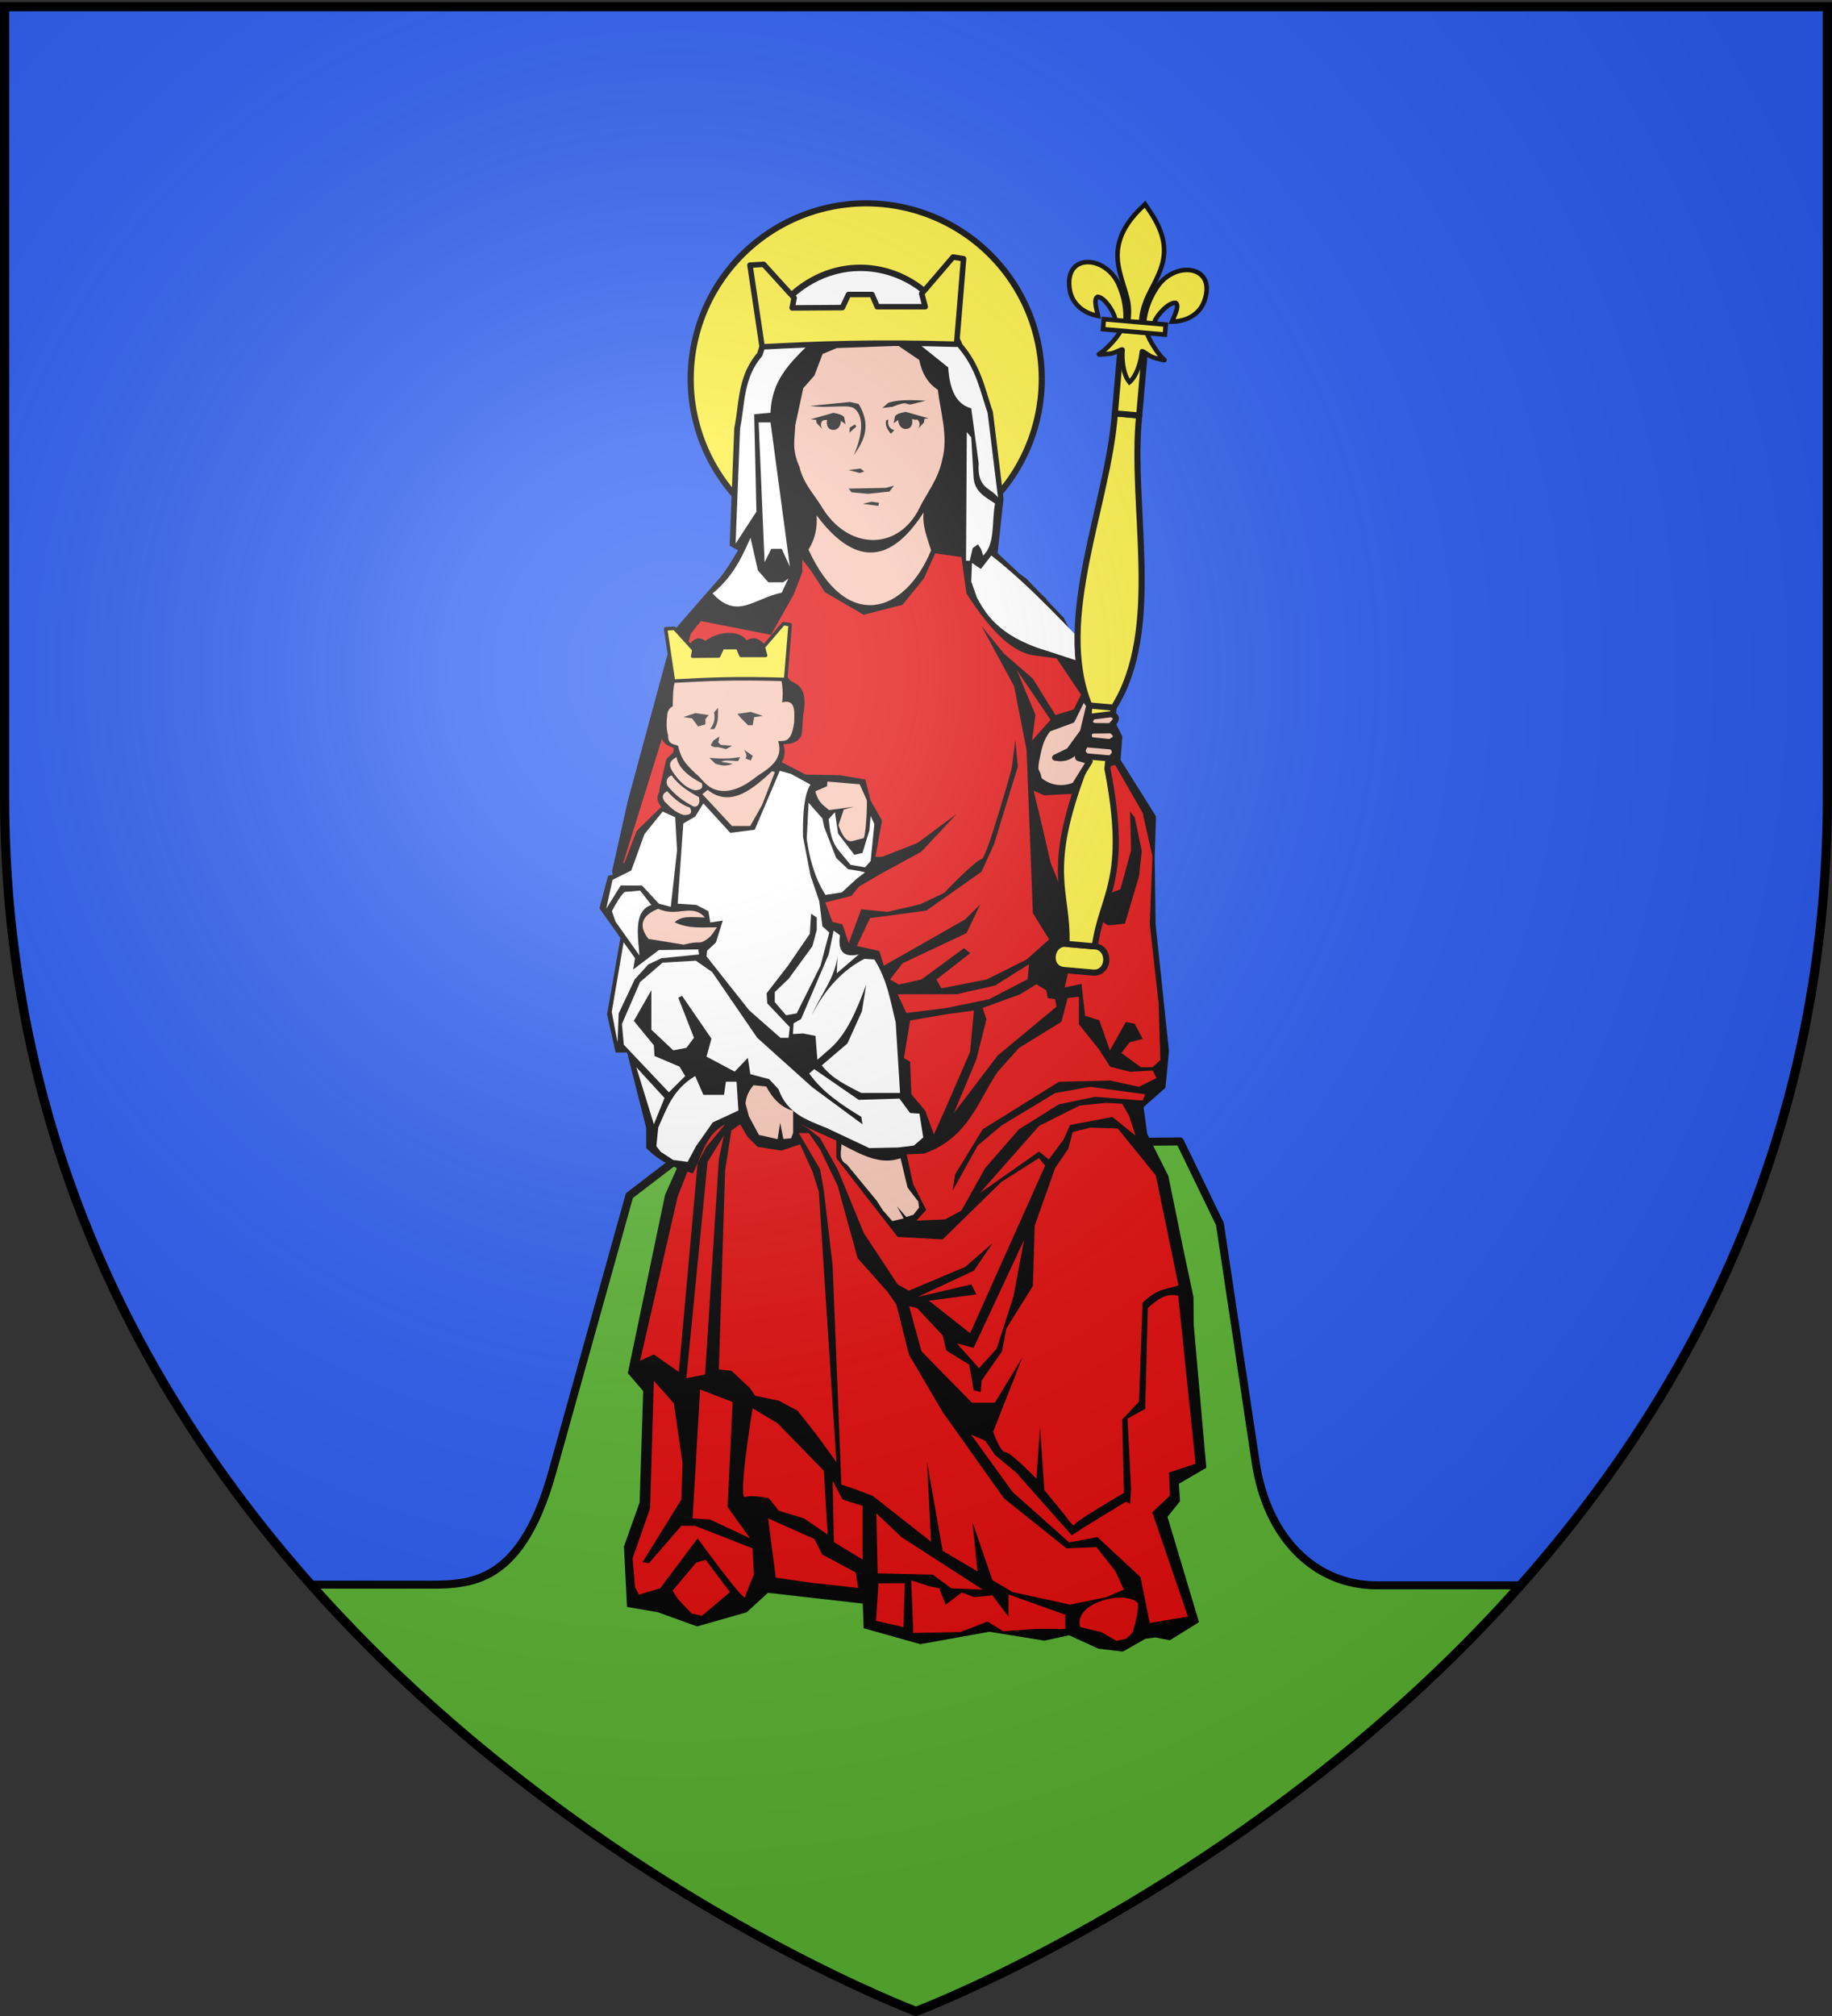
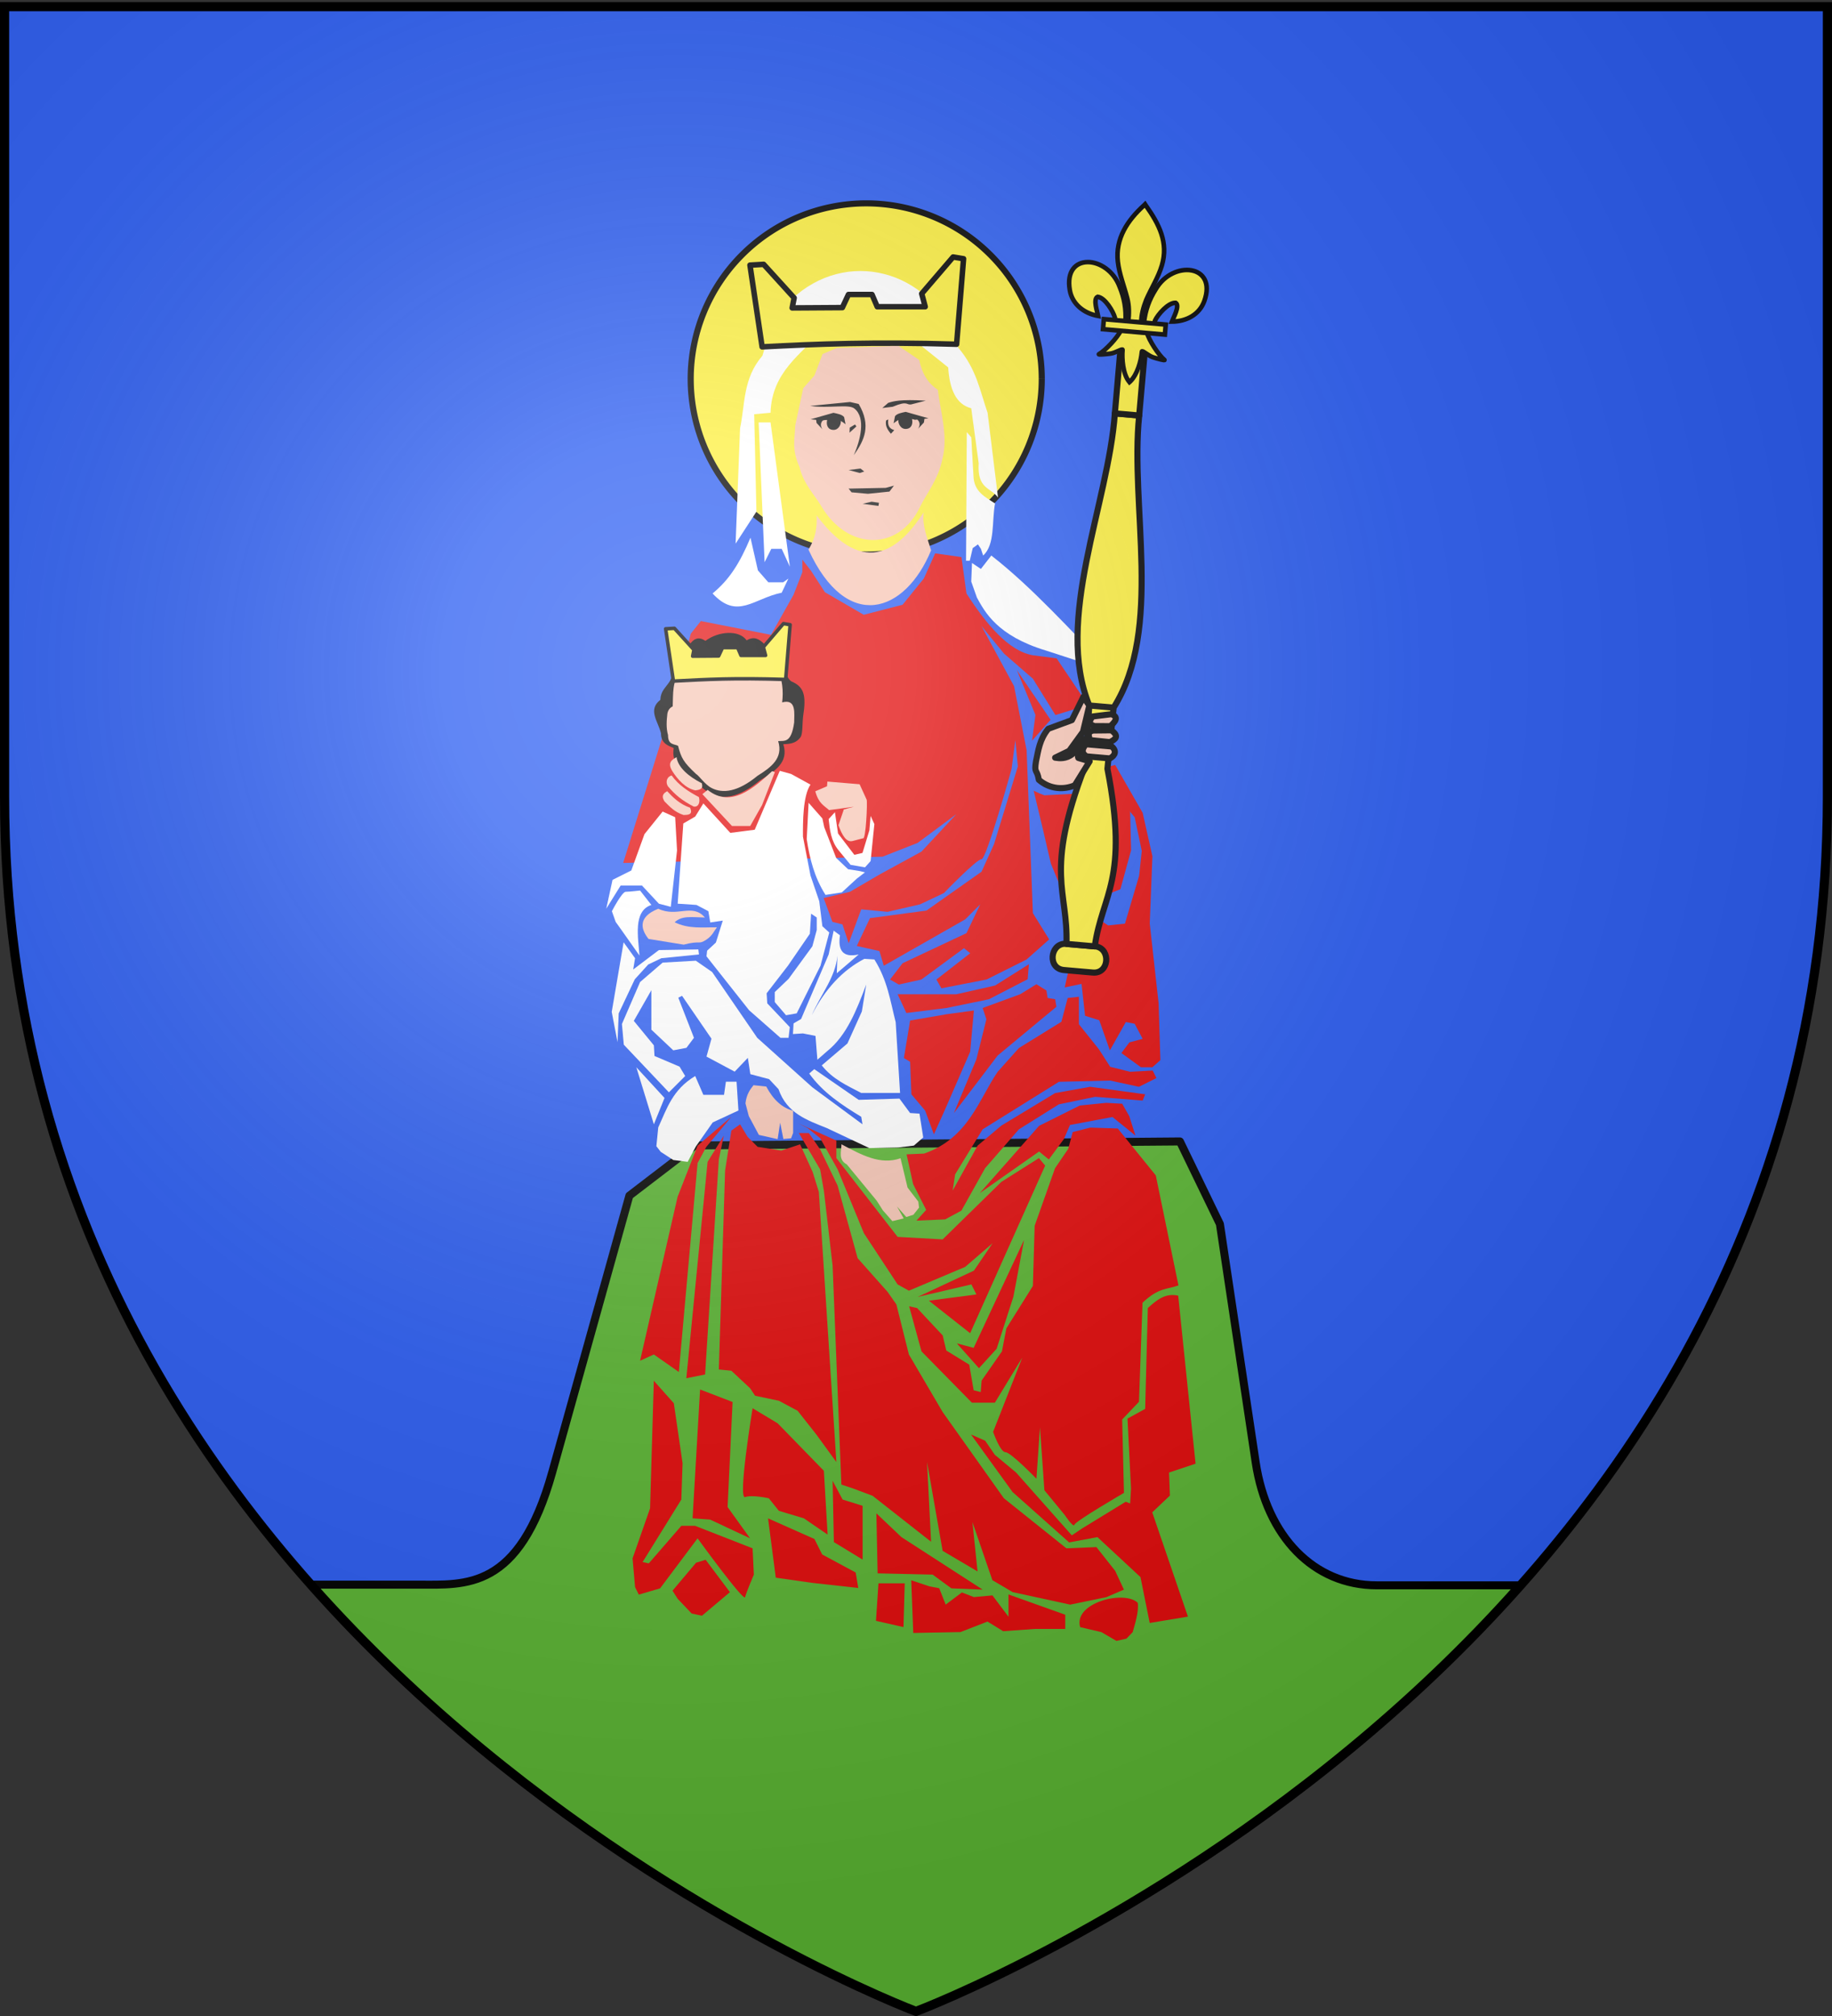
<svg xmlns="http://www.w3.org/2000/svg" xmlns:xlink="http://www.w3.org/1999/xlink" width="600" height="660" version="1.0">
  <rect width="100%" height="100%" fill="#333333" stroke="none" />
  <desc>Flag of Canton of Valais (Wallis)</desc>
  <defs>
    <radialGradient xlink:href="#a" id="b" cx="221.445" cy="226.331" r="300" fx="221.445" fy="226.331" gradientTransform="matrix(1.353 0 0 1.349 -77.63 -85.747)" gradientUnits="userSpaceOnUse" />
    <linearGradient id="a">
      <stop offset="0" style="stop-color:white;stop-opacity:.314" />
      <stop offset=".19" style="stop-color:white;stop-opacity:.251" />
      <stop offset=".6" style="stop-color:#6b6b6b;stop-opacity:.125" />
      <stop offset="1" style="stop-color:black;stop-opacity:.125" />
    </linearGradient>
  </defs>
  <g style="display:inline">
    <path d="M300 658.5s298.5-112.32 298.5-397.772V2.176H1.5v258.552C1.5 546.18 300 658.5 300 658.5" style="fill:#2b5df2;fill-opacity:1;fill-rule:evenodd;stroke:none;stroke-width:1px;stroke-linecap:butt;stroke-linejoin:miter;stroke-opacity:1" />
    <path d="M386.438 373.688 227.594 375l-21.469 16.438-25.25 90.5c-10.825 38.823-28.423 36.843-43.906 36.843h-35.156C188.517 616.56 300 658.5 300 658.5S411.322 616.625 498 519h-47.094c-20.645 0-36.012-15.966-39.656-40.25l-11.719-78.031z" style="opacity:1;fill:#5ab532;fill-opacity:1;stroke:#000;stroke-width:2.622;stroke-linejoin:round;stroke-miterlimit:4;stroke-dasharray:none;stroke-opacity:1" />
  </g>
  <path d="M1067.206 130.398a60.515 60.825 0 1 1 0-.001" style="fill:#fcef3c;fill-opacity:1;stroke:#000;stroke-width:2.11;stroke-linejoin:round;stroke-miterlimit:4;stroke-dasharray:none;stroke-opacity:1" transform="matrix(.95 0 0 .945 -672.657 .83)" />
-   <path d="M281.664 86.646c-11.097.015-22.372 5.698-30.094 17.531a1 1 0 0 0-.125.25l-3.437 11.125c-6.584 7.83-5.848 16.54-7.5 24.438a1 1 0 0 0-.032.187l-1.5 38.469 2.75 1.5c-2.44 4.145-4.093 6.627-5.406 8.375-.02.026-.043.068-.062.094l-15.5 17.718-15.094 55.68-5.219 23.258 17.969 84.719 3.168 12.75-3.762 8.416-12.2 58.386 5.035 5.865-1.18 36.486-5.126 14.38.998 19.81 10.16 1.75 12.782 4.625 16.25-4.625 6.969-6.375 31.062 3.535.281 8.06 18.563 5.218 22.625-4.063 18 2.907 8.125-1.75 9.618 4.4 7.98.93 7.34-4.174 3.203-.457 4.834.924 9.54-5.918-10.311-34.468 4.106-5.146-.36-5.696 8.962-5.232-4.112-46.73-.094-9.165-3.581-16.925-4.64-22.696-6.954-13.866-1.156-8.719 7.15-6.293 1.156-11.975-4.362-41.518-.31-22.238.428-13.132-11.603-18.484.572-7.641-19.156-38.875-5.813-6.063h.282l-2.5-2.343-4.157-4.344-2.437-1.813-7.063-6.625 1.938-17.875-3.469-28.312a1 1 0 0 0-.062-.219c-2.483-7.09-3.67-14.527-9.907-21.937l-.03-.063-4.5-9.875a1 1 0 0 0-.063-.156c-6.975-10.414-17.872-16.016-28.97-16" style="fill:#000;fill-opacity:1;stroke:none;stroke-width:2;stroke-linejoin:round;stroke-miterlimit:4;stroke-dasharray:none;stroke-opacity:1" />
  <path d="m239.523 365.627-11.056 9.418-6.552 16.789-12.284 53.641 4.504-2.047 8.19 5.733 6.142-68.383 2.866-5.323z" style="fill:#e20909;fill-opacity:1;stroke:none;stroke-width:2;stroke-linejoin:round;stroke-miterlimit:4;stroke-dasharray:none;stroke-opacity:1" />
  <path d="M233.372 194.287c5.49-4.52 8.873-9.844 12.416-18.259l2.435 10.712 3.408 3.895h4.869l1.704-1.217-2.191 4.626c-9.114 1.81-14.512 9.037-22.641.243" style="fill:#fff;fill-opacity:1;stroke:none;stroke-width:1.8;stroke-linejoin:round;stroke-miterlimit:4;stroke-dasharray:none;stroke-opacity:1" />
  <path d="m306.27 181.161 8.617 1.231 1.642 11.9c6.436 9.941 13.707 18.845 21.748 20.232l7.777 1.012 10.278 15.277-10.67 3.282-7.385-11.9-9.438-8.206-7.386-9.028 10.669 19.696 4.103 20.928.82 21.338 1.232 32.006 5.334 8.618-7.386 6.565-13.131 6.565-14.772 2.873-1.642-2.873 11.08-8.617-2.052-1.641-13.952 10.258-7.386 1.642-2.872-1.642 4.103-5.334 20.928-9.848 4.513-9.438-4.924 4.924-26.672 15.183-1.428-4.802-7.41-1.672 4.324-9.12 18.466-2.461 18.055-12.72 4.103-9.028 7.797-25.442-.821-8.617-1.231 9.438s-8.207 29.545-9.848 29.545-12.31 11.079-12.31 11.079l-7.797 3.693-10.669 2.462-8.617-.82-4.104 11.079-2.051-6.156-3.283-.82-2.872-7.797 8.617-2.051 9.848-5.745 13.541-7.386 11.49-12.31-12.72 9.437-11.49 4.514-84.941 2.052 13.951-44.728 8.207-30.365 3.283-4.103 22.98 4.513 7.385-13.13 2.873-7.387v-4.103l2.872 3.693 4.514 6.976 12.72 7.386 12.721-3.283 6.976-8.617z" style="fill:#e20909;fill-opacity:1;stroke:none;stroke-width:2;stroke-linejoin:round;stroke-miterlimit:4;stroke-dasharray:none;stroke-opacity:1;display:inline" />
  <path d="M970.082 199.89" style="fill:#fcef3c;fill-opacity:1;stroke:#000;stroke-width:2.021;stroke-linejoin:round;stroke-miterlimit:4;stroke-dasharray:none;stroke-opacity:1" transform="matrix(.986 0 0 .993 -678.454 34.891)" />
-   <path d="m270.108 295.487 8.755-2.189 7.191-9.067 2.814-15.633-3.752-6.566-1.72-6.84-8.373-1.416-11.168-.186-9.067-4.69-34.225-2.62-2.307 2.18-2.345 10.143c.525.874-1.994 2.179.644 5.569l-8.04 7.865-5.316 13.757-4.065.938-2.814 10.63 6.879 9.693-4.377 25.013 2.814 12.507h3.752l6.253 24.7v6.566c4.738 4.89 9.998 6.644 15.272 8.324 3.475-6.593 4.454-16.13 15.974-17.694l2.834 6.556 4.377 1.876 9.693.938 2.188-3.127-.625-5.94 12.506 7.503-.625 6.254 2.189 2.814 5.627 5.627 8.442 11.569 2.189 3.44 11.183-5.529.14-4.63-4.539-6.828-1.156-7.714 1.25-2.814 4.378-2.501-1.25-11.569-4.378-4.064-2.814-27.202-3.44-10.318s-3.126-7.504-4.377-8.442c-1.25-.937-9.692-2.813-9.692-2.813l-.625-5.628-5.316-1.564z" style="fill:#000;fill-opacity:1;stroke:none;stroke-width:2;stroke-linejoin:round;stroke-miterlimit:4;stroke-dasharray:none;stroke-opacity:1" />
  <path d="M227.044 254.9c4.607 5.32 10.47 9.935 21.763.647 4.745-2.965 9.652-5.81 7.739-11.9 1.543-.115 3.963.023 5.65-2.332.753-1.054.54-4.657.855-6.952 1.005-6.505.38-9.462-3.724-11.219-1.458-.682-2.322-3.812-3.658-6.399-4.159-3.388-6.436-9.968-11.13-7.1-2.434-3.448-9.094-3.109-13.51.159-5.037-3.426-6.389 5.033-9.43 8.36-1.12 1.426-1.531 3.805-2.336 5.018-1.42 2.138-2.865 3.06-2.993 5.943-4.226 3.277-.723 7.016.217 10.964-.01 3.516 2.683 4.114 4.165 4.811-.83 4.817 2.532 8.106 6.392 10" style="fill:#000;fill-opacity:1;stroke:none;stroke-width:1.8;stroke-linejoin:round;stroke-miterlimit:4;stroke-dasharray:none;stroke-opacity:1" />
  <path d="m240.919 177.976 6.817-10.468-.73-31.892 5.355-.487c.408-13.322 9.992-19.136 17.042-27.023l28.483-1.461 1.705 4.869 10.955 8.764c.437 7.136 2.572 12.088 7.547 13.39l2.434 18.015c-.538 8.5 3.987 7.885 6.33 11.2l-3.408-27.754c-2.5-7.14-3.587-14.278-9.704-21.417l-4.416-9.745c-13.325-19.895-41.424-21.239-56.237 1.46l-3.396 11.035c-6.413 7.43-5.638 15.758-7.316 23.78z" style="fill:#fff;fill-opacity:1;stroke:none;stroke-width:1.8;stroke-linejoin:round;stroke-miterlimit:4;stroke-dasharray:none;stroke-opacity:1" />
  <path d="m252.361 138.294 6.33 47.229-2.678-5.843h-3.408l-2.191 4.382-1.948-45.768zM316.632 141.458l-.243 42.117h1.217l.974-4.138 1.704-1.218.974 1.461.73 2.191c3.968-3.544 2.805-11.194 3.895-17.041-3.205-2.151-6.903-3.808-7.06-9.008l-.73-12.66zM324.666 181.871c13.348 10.377 26.008 24.534 38.858 37.645-1.333.016-18.248-5.716-21.091-6.58-15.856-4.812-19.906-12.623-22.478-17.288l-1.862-5.256.243-6.086 2.922 1.947z" style="fill:#fff;fill-opacity:1;stroke:none;stroke-width:1.8;stroke-linejoin:round;stroke-miterlimit:4;stroke-dasharray:none;stroke-opacity:1" />
  <path d="M264.777 179.924c2.377-3.733 2.886-7.466 2.678-11.2 16.014 21.464 27.802 10.195 35.057-.973-.548 4.139 1.123 8.277 2.435 12.416-8.52 20.626-27.594 27.137-40.17-.243" style="fill:#f7c5b4;fill-opacity:1;stroke:none;stroke-width:1.8;stroke-linejoin:round;stroke-miterlimit:4;stroke-dasharray:none;stroke-opacity:1" />
  <path d="m274.028 113.948 20.207-.73 6.816 4.626c.889 4.386 2.866 7.684 6.087 9.738.923 7.628 3.482 15.256 1.46 22.884-1.303 6.501-5.245 11.227-7.291 15.507-7.013 14.666-23.772 14.279-32.35-.308-2-3.401-5.816-7.223-7.101-12.764-2.669-5.94-1.523-9.09-1.409-13.634l2.626-12.172 3.652-4.139 2.678-7.06z" style="fill:#f7c5b4;fill-opacity:1;stroke:none;stroke-width:1.8;stroke-linejoin:round;stroke-miterlimit:4;stroke-dasharray:none;stroke-opacity:1" />
  <path d="m277.924 159.96 12.172-.243 2.678-.73-1.46 1.947-7.06.73-5.357-.486zM277.924 153.874l3.895-.487 1.217.974-1.46.487zM282.538 164.937l2.927-.689 2.41.345-.172 1.033z" style="fill:#191919;fill-opacity:1;stroke:none;stroke-width:1.8;stroke-linejoin:round;stroke-miterlimit:4;stroke-dasharray:none;stroke-opacity:1" />
  <path d="M265.338 132.891c6.222.89 12.548-.671 14.464.838 3.893 3.074 1.93 10.487-.173 15.288 3.475-4.9 5.784-9.67 1.593-16.77l-2.83-.641zM303.194 131.168c-8.443-.51-10.682.215-12.309.73l-1.913 1.675 3.377-.403c5.162-2.163 4.345-.475 6.13-.788z" style="fill:#191919;fill-opacity:1;stroke:none;stroke-width:2.5;stroke-miterlimit:4;stroke-dasharray:none;stroke-opacity:1" />
  <path d="M290.92 137.317c-.215 1.571.024 2.932 1.96 3.502l-1.097 1.183c-1.653-1.865-1.803-3.182-1.565-4.359zM280.477 139.603l-2.25 2.046.07-1.653 1.736-1.027zM296.633 134.833c-1.374.303-2.829.542-3.5 1.407l-.469 2.343c.57-.47 1.077-.81 1.563-1.093-.148.957.607 2.971 2.406 2.937 1.873-.035 2.427-1.623 2.062-3.25.206.085.764.163.969.25l.719-.062c.007.005.024-.006.031 0 .75.616 1.12 1.678.281 3l1.906-2.063.157-1.187 1.344-.157zM272.96 135.146l-7.469 2.125 1.813.187.125 1 1.906 2.063c-.775-1.221-.51-2.216.125-2.844.467-.202.952-.147 1.437-.187-.364 1.627.19 3.215 2.063 3.25 1.799.034 2.553-1.98 2.406-2.938.485.283.992.623 1.563 1.094l-.47-2.344c-.67-.864-2.125-1.104-3.5-1.406" style="fill:#191919;fill-opacity:1;stroke:none;stroke-width:1.8;stroke-linejoin:round;stroke-miterlimit:4;stroke-dasharray:none;stroke-opacity:1" />
  <path d="M227.973 253.396c.84.387 2.858 3.456 5.102 4.597 3.64 1.851 8.55 1.308 15.004-4 4.383-2.74 8.544-5.74 6.776-11.366 2.063-.155 4.301.743 5.246-6.12-.028-2.665.883-7.878-3.934-6.558.44-3.678.134-7.544-1.75-11.803l-31.475 1.311c-2.86 3.64-2.438 7.63-2.623 11.804-.884.424-1.524 1.155-1.749 2.404-.247 2.27-.457 4.601.219 6.995-.01 3.248 1.91 2.853 3.279 3.497 1.033 4.058 1.811 5.378 5.905 9.239" style="fill:#f7c5b4;fill-opacity:1;stroke:none;stroke-width:1.8;stroke-linejoin:round;stroke-miterlimit:4;stroke-dasharray:none;stroke-opacity:1" />
  <path d="m245.622 86.801 3.98 26.754c17.9-.94 36.833-1.677 63.692-.857l2.285-27.99-3.427-.571-10.282 11.996 1.142 4.284h-15.71l-1.714-3.999h-7.711l-2 4.284-16.433.103.643-3.282-9.984-10.98z" style="fill:#fcef3c;fill-opacity:1;stroke:#000;stroke-width:1.8;stroke-linejoin:round;stroke-miterlimit:4;stroke-dasharray:none;stroke-opacity:1" />
  <path d="m218.005 205.863 2.547 17.123c11.455-.602 19.573-1.074 36.763-.549l1.462-17.914-2.193-.365-6.58 7.677.73 2.742h-8.054l-1.097-2.56h-4.936l-1.28 2.743-8.516.066.411-2.1-6.39-7.028z" style="fill:#fcef3c;fill-opacity:1;stroke:#000;stroke-width:1.152;stroke-linejoin:round;stroke-miterlimit:4;stroke-dasharray:none;stroke-opacity:1" />
-   <path d="M232.341 248.092c4.852.5 7.894.112 10.055-.219l-.656 1.312c-2.248-.14-4.797-.432-5.464.218l3.715.656-1.311.437c-1.037.045-1.224.477-4.372-.437zM233.653 242.409l-.875 1.53c.802.809 1.603.706 2.405.655l2.623.656 1.967-1.093-3.765-.314-.751-.779.363-1.967zM235.183 231.698c-.168 2.332.376 4.663-1.312 6.995h-1.311c1.316-1.718 1.733-3.364 1.311-5.465zM245.893 248.966l-1.748-.656c.71-.947.044-1.894-.438-2.841l2.842 1.967zM232.123 234.102l-4.372-.655-3.935 1.311 2.842.437 1.967 2.623 2.405-.655v-1.75zM241.506 233.714l4.372-.655 3.934 1.311-2.841.437-.438 2.623h-1.53l-2.404-2.404z" style="fill:#191919;fill-opacity:1;stroke:none;stroke-width:1.8;stroke-linejoin:round;stroke-miterlimit:4;stroke-dasharray:none;stroke-opacity:1" />
  <path d="M215.589 297.502c6.253 2.97 11.097-1.97 15.28 2.876-4.42-.1-7.537-.675-9.918 1.555 4.616 2.25 9.23 1.611 13.846 1.657-1.037 1.352-1.462 2.705-3.482 4.057-2.754 1.75-1.57.109-7.402 1.613l-11.507-1.866c-2.137-2.68-4.085-6.985 3.183-9.892M274.604 270.161c1.184 3.261 2.56 5.69 4.618 5.168l3.409-.88c.965.724 1.505-12.039 1.21-12.645-.26-.532-2.31-5.058-2.31-5.058l-10.556-.88-.11 1.54-3.849 1.649c1.104 4.048 2.893 4.67 4.509 6.158l8.137-1.1-3.299.88zM246.783 355.272c-1.143 1.452-2.275 2.926-2.639 5.938l1.1 4.178 3.299 6.158 6.143 1.393.824-5.385 1.057 5.338 2.532-.246.66-1.76v-7.257c-3.508-.914-6.463-3.485-8.797-7.917zM275.593 374.625c-.043 2.374-1.143 5.042 1.76 6.598l9.791 11.884 2.018 3.159 3.087 3.51 3.712-.897-2.176-3.894 3.032 3.45 2.334-.752 1.843-2.327-.232-1.958-3.525-4.608-2.3-9.6c-6.597 2.322-12.746-1.074-19.344-4.565M230.036 259.992l9.691 10.418h5.98l3.887-6.877 4.185-10.763-.897-.3c-5.867 5.355-13.413 12.283-21.119 6.124zM221.576 247.875c.464 3.317 3.894 6.339 8.282 8.545.11.831.725 2.03-2.09 2.33-3.22-.615-5.9-3.61-7.643-6.41-1.621-2.736.005-3.627 1.451-4.465" style="fill:#f7c5b4;fill-opacity:1;stroke:none;stroke-width:2;stroke-linejoin:round;stroke-miterlimit:4;stroke-dasharray:none;stroke-opacity:1" />
  <path d="M219.972 253.878c2.288 3.18 5.433 5.225 8.914 7.065.45 1.383.085 3.358-1.684 3.114-3.875-2.017-6.014-3.786-8.46-6.651-.875-1.41-.296-3.168 1.23-3.528M218.5 259.016c1.857 2.015 4.173 4.285 7.507 5.414 1.085 2.382-.73 2.346-2.126 2.392-3.021-.98-4.554-2.785-6.279-4.485-1.24-2.022-.029-2.743.897-3.321" style="fill:#f7c5b4;fill-opacity:1;stroke:none;stroke-width:2;stroke-linejoin:round;stroke-miterlimit:4;stroke-dasharray:none;stroke-opacity:1" />
  <path d="m217.02 265.692 4.104 1.846.616 10.874-2.052 18.466-3.898-1.026-5.54-5.95h-6.976l-4.719 7.591 2.052-9.438 6.155-3.077 4.309-11.9z" style="fill:#fff;fill-opacity:1;stroke:none;stroke-width:2;stroke-linejoin:round;stroke-miterlimit:4;stroke-dasharray:none;stroke-opacity:1;display:inline" />
  <path d="m231.383 313.086 13.951 17.645 10.259 9.027h2.667l.41-3.488-7.386-7.796-.205-3.283 6.976-9.027 7.18-10.464.411-6.565 1.847 1.23v4.104l-1.437 5.334-7.796 10.67-4.514 4.308v3.283l3.693 4.308 3.488-.615 7.797-15.593 2.872-10.874-2.257-2.052-1.026-8.207-2.872-8.412-2.462-12.72c-.027-4.716-.048-13.328 2.462-17.03l-6.36-3.488-3.693-1.025-8.207 19.286-8.002 1.025-8.822-9.643-2.668 4.309-3.898 2.257-1.846 26.262 6.155.41 3.898 2.052.616 3.693 4.103-.616-2.257 7.181-2.872 2.668z" style="fill:#fff;fill-opacity:1;stroke:none;stroke-width:2;stroke-linejoin:round;stroke-miterlimit:4;stroke-dasharray:none;stroke-opacity:1" />
  <path d="m273.032 304.674-1.641 7.797-9.028 21.132-2.462 1.436-.205 3.488 3.283-.205 4.103.82.616 7.797 3.283-2.872c6.359-5.13 9.571-13.408 12.72-21.748l-1.436 8.822-4.719 10.464-8.412 7.18c3.557 4.514 8.318 6.617 12.926 9.028h12.72l-1.436-23.184c-1.75-6.839-2.66-13.678-6.976-20.517l-3.282-.205c-7.11 3.7-12.862 9.841-17.235 18.465 3.083-7.044 7.782-12.447 8.412-19.491l-.205 5.745 7.181-6.155c-5.311 1.171-6.84-1.44-6.143-6.277z" style="fill:#fff;fill-opacity:1;stroke:none;stroke-width:2;stroke-linejoin:round;stroke-miterlimit:4;stroke-dasharray:none;stroke-opacity:1" />
  <path d="m294.575 359.66 3.488 4.719 3.078.205 1.23 7.797-3.077 2.667-5.13.615-9.437.205-13.952-6.565c-6.427-2.58-13.084-4.834-15.798-12.72L251.9 353.3l-6.155-1.642-.821-5.334-4.309 4.514-9.232-4.925 1.628-5.864-9.63-14.037-1.231.615 5.13 13.131-2.463 3.283-4.309.82-7.18-6.77v-12.926l-5.745 10.054 6.565 8.001.205 3.488 8.207 3.488 1.847 3.078-5.335 5.334-14.772-15.593-.616-6.77 5.95-13.747 7.387-6.36 10.874-.616 5.334 3.693 14.772 21.543 18.055 16.209 16.414 12.105-.41-2.462c-6.479-3.917-12.708-8.083-17.03-14.157l1.642-1.436 14.567 10.053zM208.403 349.401l5.745 18.671 3.488-8.617z" style="fill:#fff;fill-opacity:1;stroke:none;stroke-width:2;stroke-linejoin:round;stroke-miterlimit:4;stroke-dasharray:none;stroke-opacity:1" />
  <path d="m214.969 375.253.615-6.155c2.781-6.026 4.627-12.364 12.105-16.824l2.668 6.155h6.77l.616-4.309h3.488l.615 9.438-8.412 3.898-5.54 7.888-2.675 5.022-4.71-.6-4.104-2.667zM264.825 262.82l-.615 11.9c.954 6.305 2.487 12.496 6.155 18.26l5.334-.821 4.925-4.514 2.667-2.052-1.642-.41-3.898-.616-3.898-3.693-3.898-10.053-.616-2.872z" style="fill:#fff;fill-opacity:1;stroke:none;stroke-width:2;stroke-linejoin:round;stroke-miterlimit:4;stroke-dasharray:none;stroke-opacity:1" />
  <path d="M271.39 268.154c.384 3.597.765 7.195 3.284 10.258l3.898 4.72 4.719.82 1.846-2.052 1.231-12.105-1.23-2.667-.411 4.719-2.257 7.386-2.667.615-5.335-6.975-1.025-6.976zM200.402 298.314s3.282-6.36 4.514-6.36c1.23 0 4.718-.41 4.718-.41l3.694 4.718c-6.107 2.012-4.268 10.778-3.899 16.567l-5.745-8.155-2.051-2.872z" style="fill:#fff;fill-opacity:1;stroke:none;stroke-width:2;stroke-linejoin:round;stroke-miterlimit:4;stroke-dasharray:none;stroke-opacity:1" />
  <path d="m333.039 219.396 6.082 14.672-1.114 8.414 6.063-6.836zm33.25 34.594-13.25 5.812-11 .563-1.538-.6-1.962-.9 3 12.53 2.625 11.313 6.156 15 16.625-6.593 3.5-12.75-.312-12.47z" style="fill:#e20909;fill-opacity:1;stroke:none;stroke-width:2;stroke-linejoin:round;stroke-miterlimit:4;stroke-dasharray:none;stroke-opacity:1" />
  <path d="m365.24 250.442-4.642 1.16v2.612l11.026 13.347 2.32 11.026-.87 8.125-4.642 15.668-5.513.58-8.414-5.513-5.804 25.824 5.513-1.16 1.161 10.445 4.642 1.451 3.482 9.865 5.223-9.285 2.902.58 2.611 4.933-4.352 1.16-2.612 3.483 6.384 4.642h3.772l2.611-2.321-.58-18.57-2.902-26.114.87-22.052-3.19-14.217z" style="fill:#e20909;fill-opacity:1;stroke:none;stroke-width:2;stroke-linejoin:round;stroke-miterlimit:4;stroke-dasharray:none;stroke-opacity:1" />
  <path d="m300.156 399.614 3.178-3.518-4.279-8.451-2.143-9.733 5.733-.253c14.55-5.077 17.815-17.56 24.096-26.773l6.961-7.78 13.923-8.599 2.047-7.78 3.685-.41v9.01l6.552 8.189 3.685 5.732 6.552 1.638 7.37-.41 1.229 2.458-5.733 2.866-9.418-2.047-16.788.41-24.978 15.56-9.009 14.74-.819 5.324 8.19-14.742 7.78-6.551 17.607-10.647 11.466-2.047 18.017 2.457-.82 2.047-15.56-1.228-11.874 2.457-13.104 8.19-11.056 12.693-7.78 13.922-5.323 2.867zM336.978 315.671l-.41 4.914-12.693 6.552-13.922 2.866-13.104 1.638-2.866-6.142h19.245l12.694-2.867z" style="fill:#e20909;fill-opacity:1;stroke:none;stroke-width:2;stroke-linejoin:round;stroke-miterlimit:4;stroke-dasharray:none;stroke-opacity:1" />
  <path d="m339.435 322.223 3.276 2.047.41 2.457 2.456.41.41 2.456-19.246 15.97-14.331 18.836 7.37-17.608 3.276-13.103-1.228-3.685 12.284-4.504zM298.078 334.098l11.875-2.048 9.008-1.228-1.228 13.513-8.19 18.836-3.685 8.19-2.866-7.781-4.505-5.323-.41-10.647-2.047-1.228zM246.484 461.036s-4.914 29.891-2.457 29.072 7.78.41 7.78.41l3.276 4.095 8.19 2.457 7.78 5.323-1.23-20.884-15.15-15.56zM272.69 484.785l.41 20.065 9.418 5.732v-17.607l-6.552-2.048zM287.022 495.432l.41 19.655 18.016.409 6.143 4.504 10.236.41-26.616-17.198z" style="fill:#e20909;fill-opacity:1;stroke:none;stroke-width:2;stroke-linejoin:round;stroke-miterlimit:4;stroke-dasharray:none;stroke-opacity:1" />
  <path d="m229.286 454.893-2.457 42.177 5.732.409 13.104 6.142-7.37-10.237 1.637-34.396z" style="fill:#e20909;fill-opacity:1;stroke:none;stroke-width:2;stroke-linejoin:round;stroke-miterlimit:4;stroke-dasharray:none;stroke-opacity:1" />
  <path d="m209.221 522.048 6.961-2.048 12.285-16.379s15.15 20.884 15.56 19.246 2.866-7.371 2.866-7.371l-.41-8.599-18.835-7.37h-4.504l-10.647 12.284-2.047-.41 12.694-20.474.409-11.874-2.866-19.655-6.552-7.37-1.228 41.766-5.733 16.379.819 9.418zM353.767 532.694l6.96 1.638 4.915 2.866 3.277-.735 2.046-2.131c.716-2.512 2.116-6.91 1.643-9.62-4.382-4.24-21.176.011-18.841 7.982M237.066 371.77l-5.323 8.599-6.962 70.84 6.143-1.23 4.504-70.43zM235.428 448.342l2.047-65.107 2.048-13.103 2.866-2.048 2.457 4.095 3.276 3.276 7.78 1.228 6.142-2.047 4.095 9.008 2.047 6.552 5.733 88.447-6.552-9.008-6.142-7.78-6.142-3.276-7.78-1.638-1.638-2.457-6.142-5.733z" style="fill:#e20909;fill-opacity:1;stroke:none;stroke-width:2;stroke-linejoin:round;stroke-miterlimit:4;stroke-dasharray:none;stroke-opacity:1" />
  <path d="m261.634 370.95 6.961 11.875 1.229 6.962 2.866 24.568 2.867 71.659 3.685 1.228 6.552 2.457 19.14 15.038-1.317-26.1 5.107 29.079 11.435 6.739-1.682-16.17 6.54 19.032 6.638 3.912 18.836 4.094 11.875-2.456 5.732-2.457-2.866-6.142-6.142-7.78-9.828.409-20.473-16.38-20.065-28.253-11.056-18.836-4.094-16.379-2.867-4.095-9.827-11.056-6.552-23.75-5.733-11.874-3.685-5.323z" style="fill:#e20909;fill-opacity:1;stroke:none;stroke-width:2;stroke-linejoin:round;stroke-miterlimit:4;stroke-dasharray:none;stroke-opacity:1" />
  <path d="m261.225 367.675 12.694 5.732v5.733l20.064 25.797 14.741.82 19.246-18.837 12.284-7.78 2.047 2.457-24.568 54.87-13.513-10.646 15.56-2.048-1.638-3.276-17.607 4.095 18.426-8.599 6.142-9.008-9.008 7.78-18.427 7.78-3.685-2.048-11.056-16.788-8.599-20.884-5.733-10.236-4.094-3.276z" style="fill:#e20909;fill-opacity:1;stroke:none;stroke-width:2;stroke-linejoin:round;stroke-miterlimit:4;stroke-dasharray:none;stroke-opacity:1" />
  <path d="m320.913 390.587 19.399-22.005 13.319-6.66 8.686-.868 5.212.29 2.316 4.053 2.027 6.37-7.528-6.08-13.898 2.605-2.027 4.633-4.922 6.66-3.185-2.606z" style="fill:#e20909;fill-opacity:1;stroke:none;stroke-width:2;stroke-linejoin:round;stroke-miterlimit:4;stroke-dasharray:none;stroke-opacity:1" />
  <path d="m297.749 427.649 4.054 14.767 16.504 16.793h7.528l8.976-14.766-9.555 24.321s2.316 6.66 4.053 6.66 10.134 8.686 10.134 8.686l1.159-16.793 1.447 20.557 6.66 8.107s2.895 4.344 3.185 3.185c.29-1.158 16.214-10.423 16.214-10.423l-.579-24.032 5.501-5.791 1.159-32.43c5.331-5.057 8.081-4.308 11.77-5.669l-7.427-36.025-12.45-15.345-8.976-.29-5.791 1.448-1.448 5.501-4.343 6.37-6.66 18.82-.579 19.69-8.686 13.898-1.448 7.528-6.66 9.555-.289 3.764-2.316-.58-1.448-8.396-7.528-4.633-1.158-4.922-8.397-8.976z" style="fill:#e20909;fill-opacity:1;stroke:none;stroke-width:2;stroke-linejoin:round;stroke-miterlimit:4;stroke-dasharray:none;stroke-opacity:1" />
  <path d="m318.017 469.633 13.609 18.82 18.53 16.504 9.266-1.737 14.095 13.089 3.031 15.023 12.51-2.085-11.684-34.134 5.79-5.502-.29-7.528 8.687-2.895-5.689-55.011c-4.188-.978-7.091 1.472-9.946 4.051l-.869 33.008-5.79 3.185 1.158 22.874-.29 4.922-1.448-.579-14.187 8.687-3.475 2.316-18.241-20.558-6.95-5.79-3.184-4.633zM335.39 405.933l-3.475 18.531-5.501 17.083-5.791 6.37-7.239-8.107 5.502 1.448zM298.44 517.353l.663 17.257 15.468-.3 8.853-3.441 5.12 3.16 10.382-.746h9.956v-4.646L330.298 522v7.3l-5.254-6.992-6.096.545-3.916-1.517-5.31 3.982-2.117-5.357-3.192-.616zM220.26 520.761l7.712-9.158 3.133-.964 7.953 10.604-9.158 7.713-3.374-.723-4.58-4.82zM287.71 518.345l-.819 12.286 9.01 2.048.41-14.334z" style="fill:#e20909;fill-opacity:1;stroke:none;stroke-width:2;stroke-linejoin:round;stroke-miterlimit:4;stroke-dasharray:none;stroke-opacity:1" />
  <g style="display:inline">
    <path d="M815.722 366.045c-4.863.5-5.01 8.674.5 8.594h9.312c5.51.08 5.363-8.093.5-8.594-.157-.016-.333 0-.5 0h-9.312c-.167 0-.343-.016-.5 0z" style="fill:#fcef3c;fill-opacity:1;stroke:#000;stroke-width:2;stroke-linejoin:round;stroke-miterlimit:4;stroke-opacity:1" transform="rotate(5 1235.839 -5009.901)" />
    <path d="M816.878 191.639c.483 29.794-13.946 68.9 0 96h8c13.945-27.1-.483-66.206 0-96h-8zM816.878 287.639l.281 20.125c-10.287 35.748-1.843 40.968-.937 58.28h9.312c.906-17.312 9.35-22.532-.937-58.28l.28-20.125h-8z" style="fill:#fcef3c;fill-opacity:1;stroke:#000;stroke-width:2;stroke-linejoin:round;stroke-miterlimit:4;stroke-dasharray:none;stroke-opacity:1" transform="rotate(5 1235.839 -5009.901)" />
    <path d="M816.878 172.014v19.625h8v-19.625h-8z" style="fill:#fcef3c;fill-opacity:1;stroke:#000;stroke-width:2;stroke-linejoin:round;stroke-miterlimit:4;stroke-opacity:1" transform="rotate(5 1235.839 -5009.901)" />
  </g>
  <path d="M577.286 238.238c-1.741 2.59-.44 3.263.439 3.95h7.753c1.756-1.106 2.049-2.715.293-3.95zM579.237 233.556c-2.2.777-1.003 2.205-.83 3.219l6.633.097c1.621-.99 3.08-2.152.146-3.9zM584.747 227.705l-6.144 1.316c-1.507 2.643-.108 2.672.877 3.072l5.267-.438c1.513-1.648 2.587-3.2 0-3.95z" style="opacity:1;fill:#f7c5b4;fill-opacity:1;stroke:#000;stroke-width:2;stroke-linejoin:round;stroke-miterlimit:4;stroke-dasharray:none;stroke-opacity:1" transform="rotate(5 404.555 -2297.189)" />
  <path d="m578.992 243.698-4.166 8.25c-3.327 1.78-7.923 2.098-11.877-.752-.954-3.656-1.762-1.779-1.463-5.936.457-3.624.505-7.224 3.073-10.972l7.46-3.511 3.073-7.9 2.194 2.633-1.317 8.778-3.95 6.583-4.388 2.633c1.315.098 3.616.203 5.67-1.793 1.146-1.113 2.416-4.323 2.913-5.078.757-.094-1.89 6.245-.93 6.313z" style="opacity:1;fill:#f7c5b4;fill-opacity:1;stroke:#000;stroke-width:2;stroke-linejoin:round;stroke-miterlimit:4;stroke-dasharray:none;stroke-opacity:1" transform="rotate(5 404.555 -2297.189)" />
  <path d="M1145.014 99.903c.091-3.965 1.072-7.65 2.899-11.143 4.782-10.06 19.387-9.82 16.167 2.484-1.186 4.534-5.216 7.199-10.004 7.656.345-1.195 2.246-5.418.712-6.244-2.454.092-5.5 4.333-6.233 6.355-.106.29-.077.626-.195.911" style="fill:#fcef3c;fill-opacity:1;fill-rule:evenodd;stroke:#000;stroke-width:1.5;stroke-linecap:butt;stroke-linejoin:miter;stroke-miterlimit:4;stroke-dasharray:none;stroke-opacity:1;display:inline" transform="rotate(5 695.727 -8719.02)" />
  <path d="M1138.932 100.165c-.091-3.965-1.072-7.65-2.899-11.142-4.781-10.06-19.387-9.82-16.167 2.483 1.186 4.534 5.216 7.199 10.004 7.656-.345-1.195-2.246-5.418-.712-6.244 2.454.093 5.5 4.333 6.234 6.355.105.29.076.626.194.912" style="fill:#fcef3c;fill-opacity:1;fill-rule:evenodd;stroke:#000;stroke-width:1.5;stroke-linecap:butt;stroke-linejoin:miter;stroke-miterlimit:4;stroke-dasharray:none;stroke-opacity:1" transform="rotate(5 695.727 -8719.02)" />
  <path d="M1141.69 61.75c-5.037 5.43-8.42 11.709-6.962 19.073.805 4.063 2.755 7.826 4.13 11.74.86 2.456 1.08 5.021.978 7.602h4.274c-.204-2.6.244-5.12.978-7.602 1.31-3.938 3.304-7.674 4.13-11.74 1.545-7.602-2.08-13.335-6.94-19.05l-.297-.378z" style="fill:#fcef3c;fill-opacity:1;fill-rule:nonzero;stroke:#000;stroke-width:1.5;stroke-linecap:butt;stroke-linejoin:miter;stroke-miterlimit:4;stroke-dasharray:none;stroke-opacity:1" transform="rotate(5 695.727 -8719.02)" />
  <path d="M1137.704 103.175c-.893 2.505-4.536 7.091-6.472 8.398-.502.34 2.4-.195 3.698-.48 1.704-.373 3.918-2.188 3.866-1.548-.004 2.934.82 7.83 2.97 10.078l.204.217.21-.217c2.15-2.507 2.96-6.914 2.97-10.078-.052-.64 2.163 1.175 3.866 1.548 1.3.285 4.2.82 3.698.48-1.935-1.307-5.576-5.893-6.47-8.398z" style="fill:#fcef3c;fill-opacity:1;fill-rule:evenodd;stroke:#000;stroke-width:1.5;stroke-linecap:butt;stroke-linejoin:miter;stroke-miterlimit:4;stroke-dasharray:none;stroke-opacity:1" transform="rotate(5 695.727 -8719.02)" />
  <path d="M1131.817 100.038h20.345v3.296h-20.345z" style="fill:#fcef3c;fill-opacity:1;stroke:#000;stroke-width:1.5;stroke-miterlimit:4;stroke-dasharray:none;stroke-opacity:1" transform="rotate(5 695.727 -8719.02)" />
  <path d="m204.24 308.488-3.894 22.797 1.902 9.91.384-9.422 5.259-11.159 4.41-4.86 4.31-2.052 12.31-1.231-.206-1.642-12.925.205-8.412 6.36.615-3.692z" style="fill:#fff;fill-opacity:1;stroke:none;stroke-width:2;stroke-linejoin:round;stroke-miterlimit:4;stroke-dasharray:none;stroke-opacity:1" />
  <path d="m251.546 497.086 2.532 19.415 11.818 1.688 15.194 1.688-.844-5.065-10.974-5.908-2.532-5.065z" style="opacity:1;fill:#e20909;fill-opacity:1;stroke:none;stroke-width:2.5;stroke-linejoin:round;stroke-miterlimit:4;stroke-dasharray:none;stroke-opacity:1" />
  <path d="M300 658.5s298.5-112.32 298.5-397.772V2.176H1.5v258.552C1.5 546.18 300 658.5 300 658.5" style="opacity:1;fill:url(#b);fill-opacity:1;fill-rule:evenodd;stroke:none;stroke-width:1px;stroke-linecap:butt;stroke-linejoin:miter;stroke-opacity:1" />
  <path d="M300 658.5S1.5 546.18 1.5 260.728V2.176h597v258.552C598.5 546.18 300 658.5 300 658.5z" style="opacity:1;fill:none;fill-opacity:1;fill-rule:evenodd;stroke:#000;stroke-width:3;stroke-linecap:butt;stroke-linejoin:miter;stroke-miterlimit:4;stroke-dasharray:none;stroke-opacity:1" />
</svg>